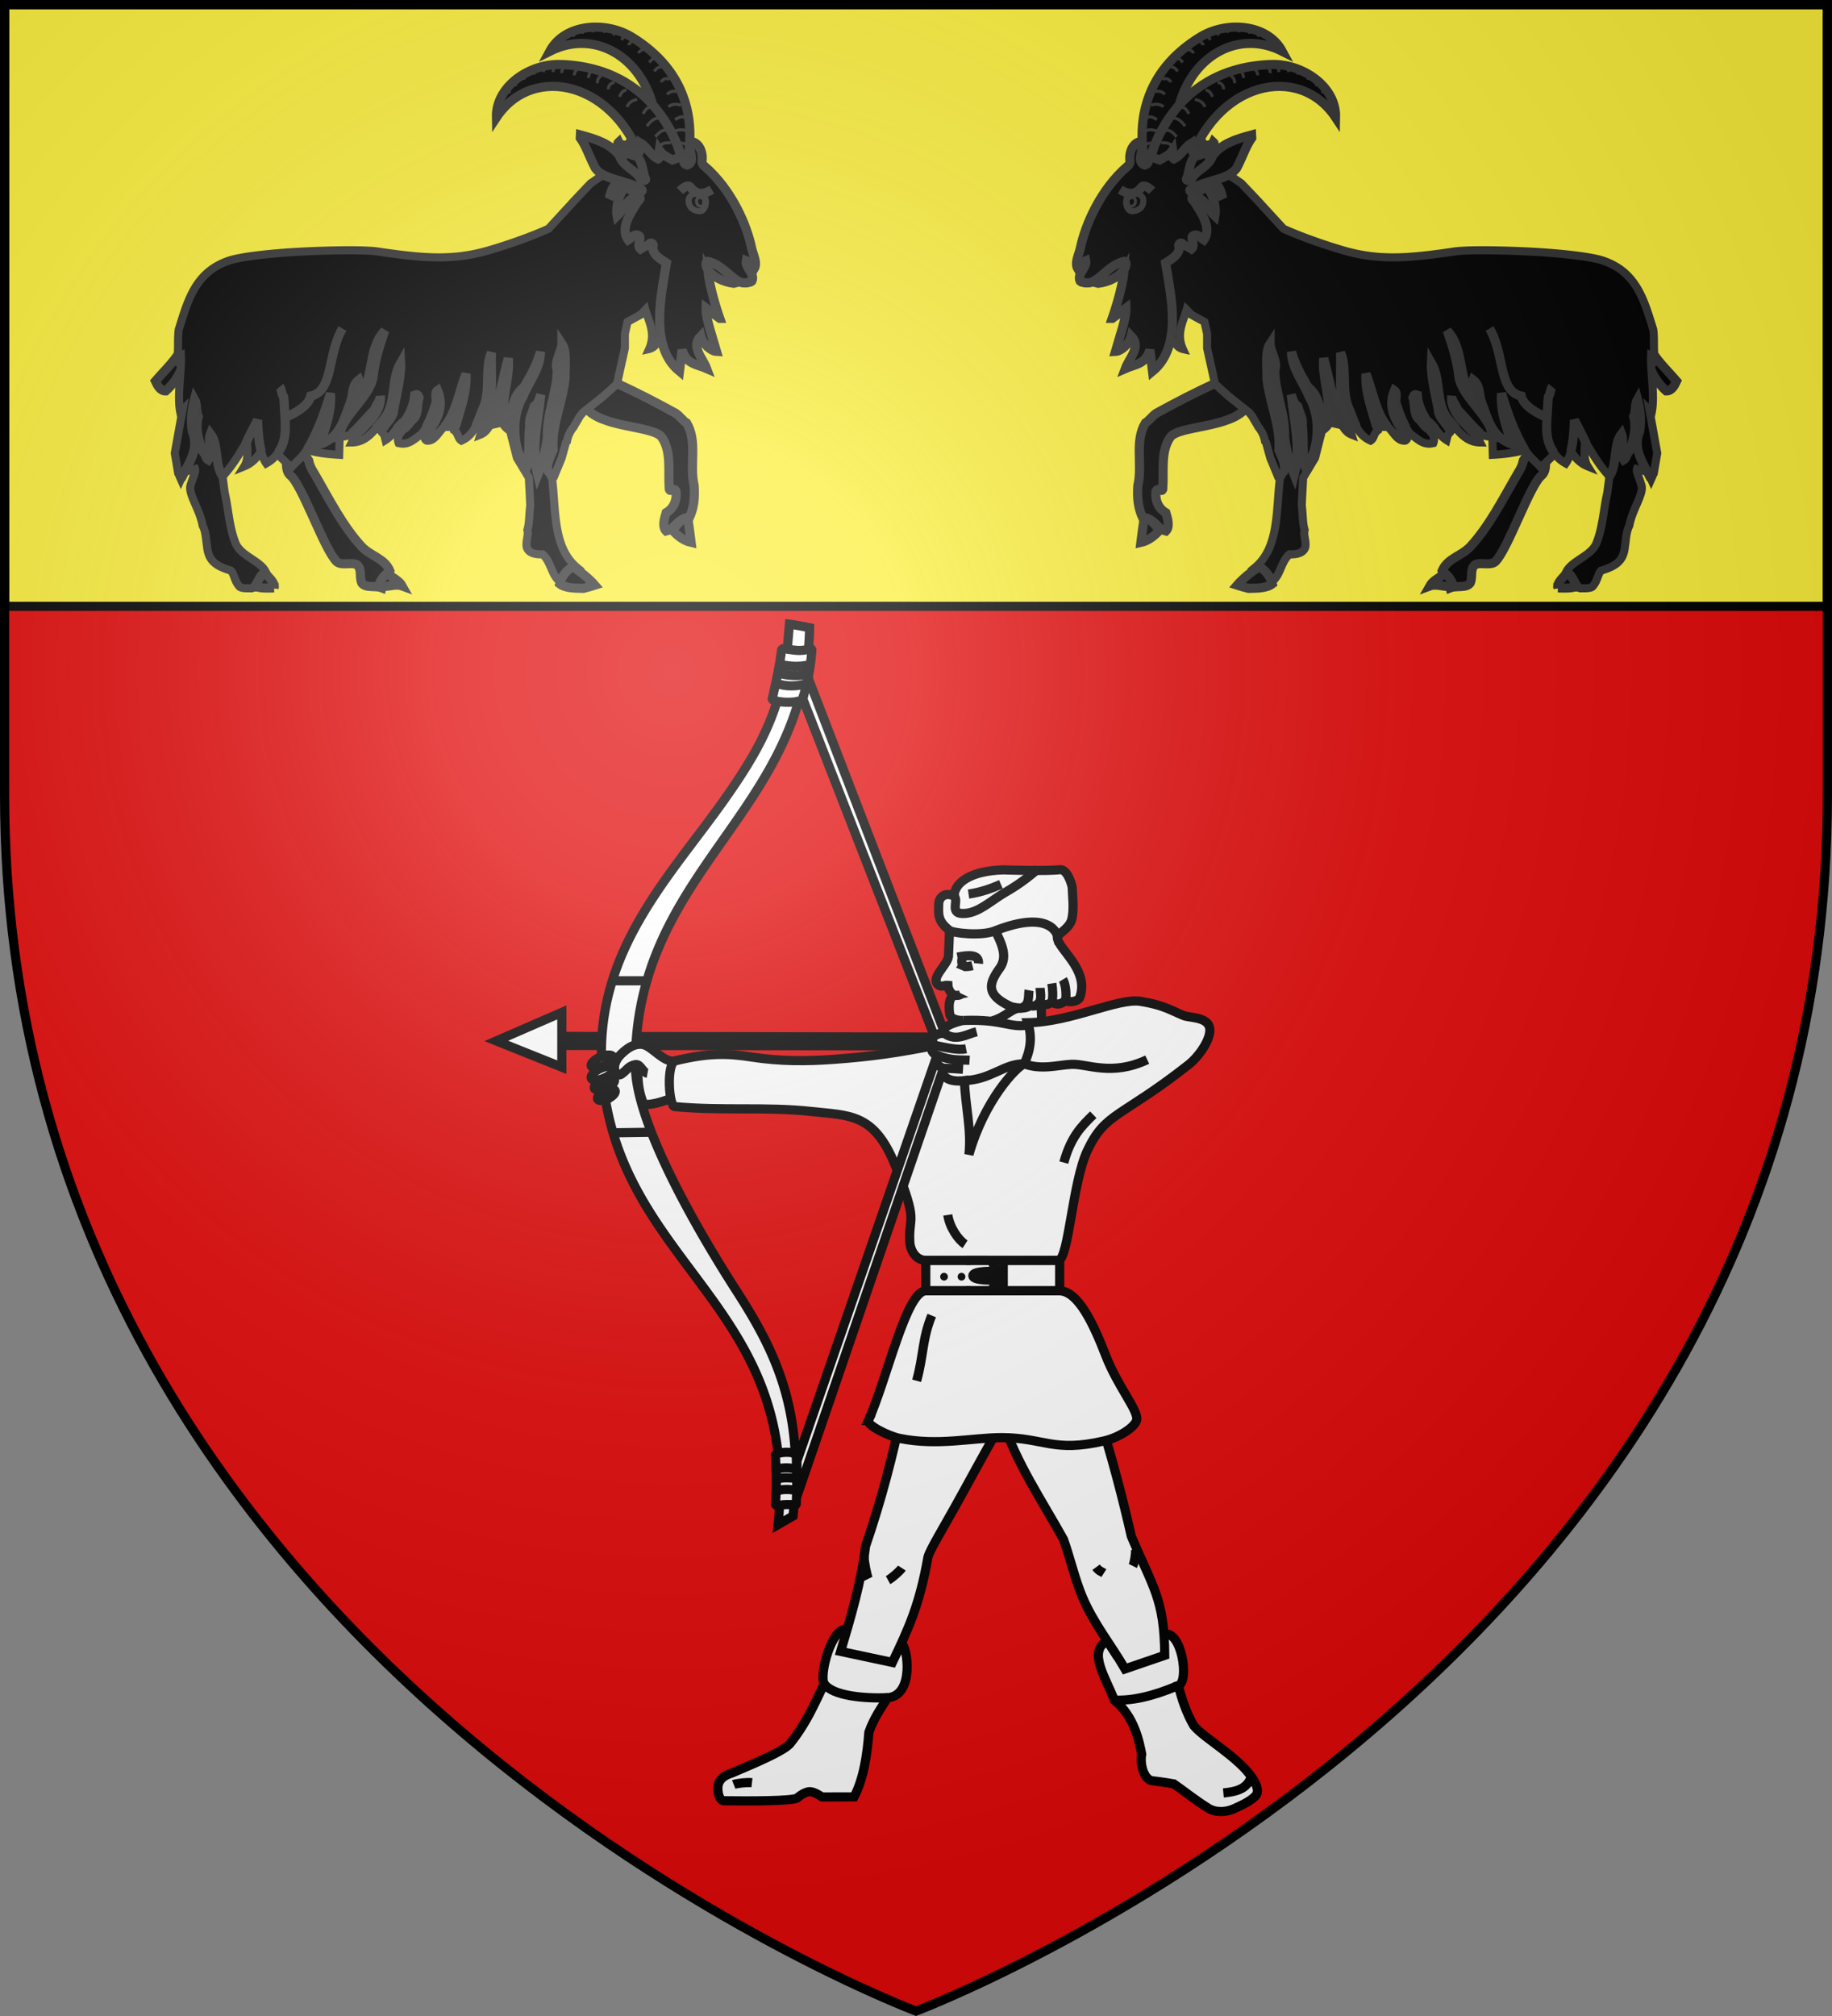
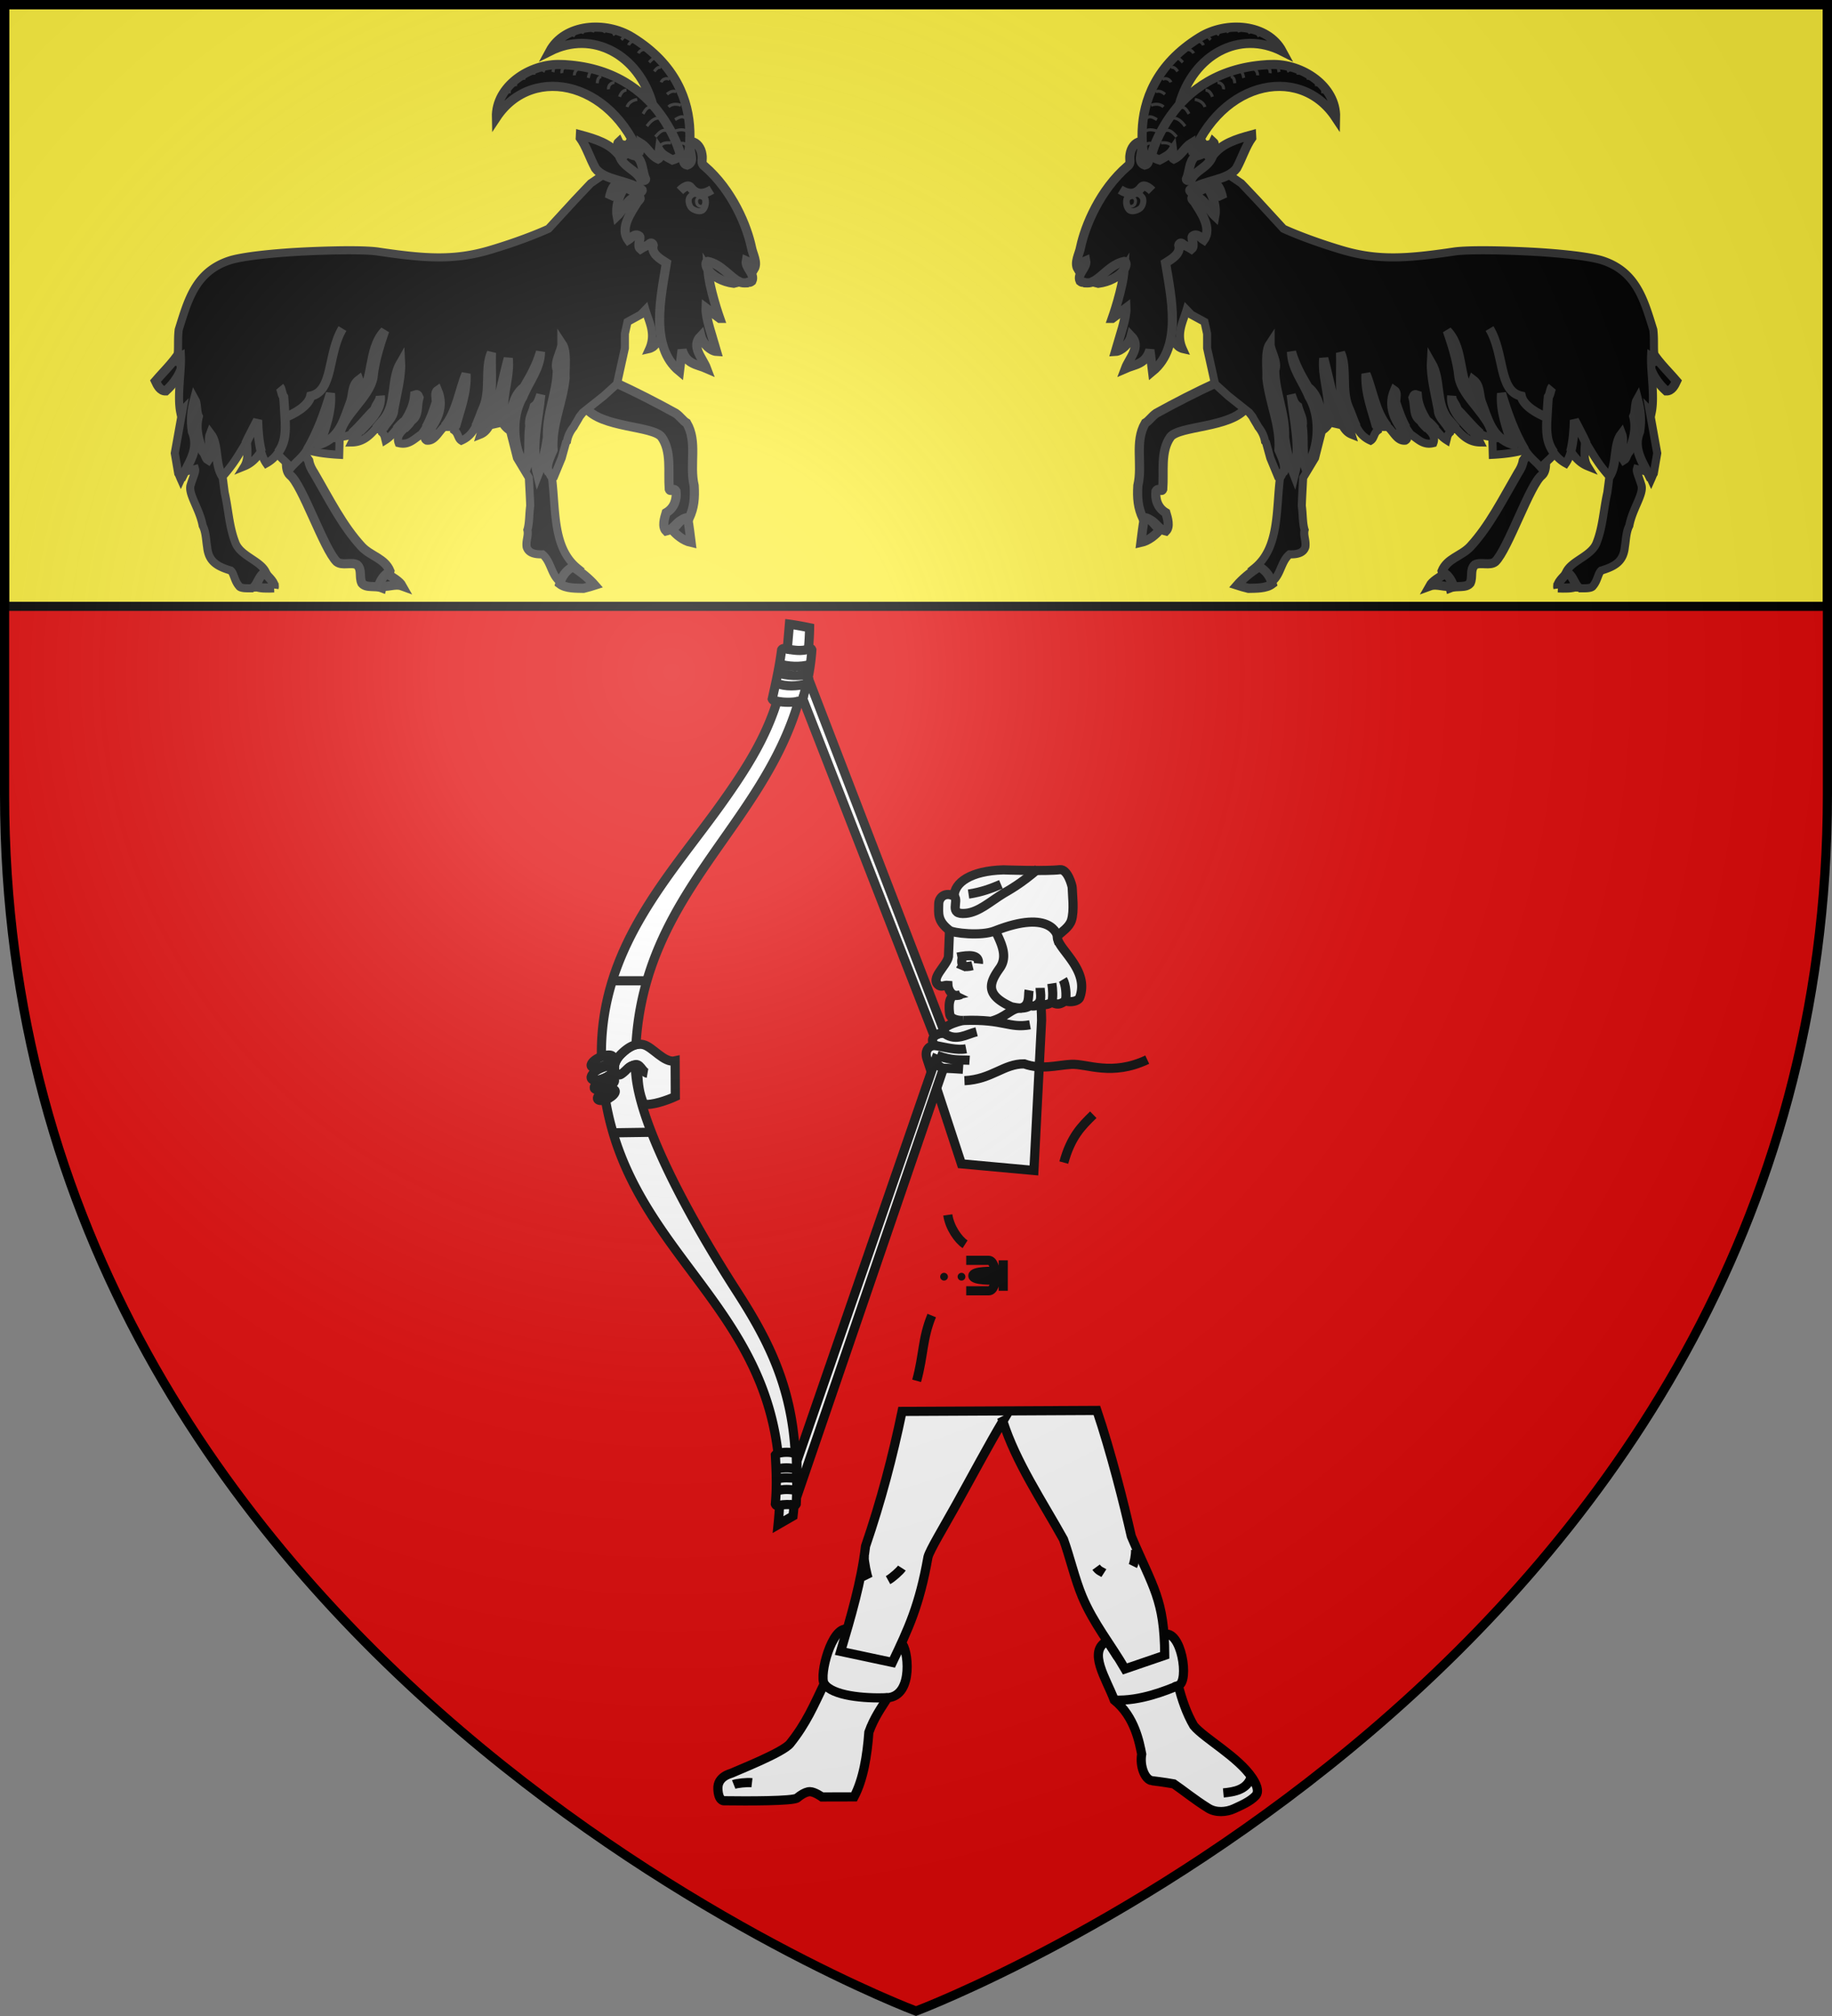
<svg xmlns="http://www.w3.org/2000/svg" xmlns:xlink="http://www.w3.org/1999/xlink" width="600" height="660" viewBox="-300 -300 600 660">
  <rect x="-300" y="-300" width="600" height="660" fill="#808080" stroke="none" />
  <defs>
    <radialGradient id="c" cx="-80" cy="-80" r="405" gradientUnits="userSpaceOnUse">
      <stop offset="0" style="stop-color:#fff;stop-opacity:.31" />
      <stop offset=".19" style="stop-color:#fff;stop-opacity:.25" />
      <stop offset=".6" style="stop-color:#6b6b6b;stop-opacity:.125" />
      <stop offset="1" style="stop-color:#000;stop-opacity:.125" />
    </radialGradient>
    <path id="a" d="M-298.5-298.5h597V-40C298.5 246.2 0 358.39 0 358.39S-298.5 246.2-298.5-40z" />
  </defs>
  <use xlink:href="#a" width="100%" height="100%" style="fill:#e20909" />
  <rect width="597" height="197" x="-298.5" y="-298.5" rx=".958" ry=".958" style="opacity:1;fill:#fcef3c;fill-opacity:1;fill-rule:evenodd;stroke:#000;stroke-width:3;stroke-linecap:round;stroke-linejoin:miter;stroke-miterlimit:4;stroke-dasharray:none;stroke-dashoffset:0;stroke-opacity:1" />
  <g style="stroke-width:1.952">
-     <path d="M1.031 70.846 12.12 66.03v4.055l63.115.104.076 1.48-63.191-.063v3.675zM81.276 106.517a.67.67 0 0 0-.67.67v.723h-6.849v5.146h6.848v1.11c0 .37.3.67.67.67h4.928c.371 0 .67-.3.67-.67v-1.11h9.555v-5.146h-9.555v-.722a.67.67 0 0 0-.67-.67z" style="fill:#fff;fill-rule:evenodd;stroke:#000;stroke-width:1.55;stroke-linecap:butt;stroke-linejoin:miter;stroke-miterlimit:4;stroke-dasharray:none;stroke-opacity:1" transform="matrix(1.934 0 0 1.938 -139.441 -96.52)" />
    <path d="M80.461 110.677a.655.655 0 0 1-.655.655.655.655 0 0 1-.655-.655.655.655 0 0 1 .655-.656.655.655 0 0 1 .655.655m-2.956 0a.655.655 0 0 1-.655.656.655.655 0 0 1-.655-.655.655.655 0 0 1 .654-.655.655.655 0 0 1 .656.654" style="opacity:1;fill:#000;fill-opacity:1;fill-rule:evenodd;stroke:none;stroke-width:1.55;stroke-linecap:round;stroke-linejoin:miter;stroke-miterlimit:4;stroke-dasharray:none;stroke-dashoffset:0;stroke-opacity:1" transform="matrix(1.934 0 0 1.938 -139.441 -96.52)" />
    <path d="M112.06 195.814c-1.212-.169-2.096-2.485-1.74-4.488-.383-1.922-1.177-6.337-4.644-9.131-1.329-3.585-4.62-8.296-1.16-9.982l1.547 2.399c1.695.259 4.102-.033 7.854-1.935l.078-1.547c3.045-1.08 4.482 8.021 2.515 8.628.637 2.336 1.38 4.638 2.63 6.77 1.81 2.166 7.507 5.234 9.912 8.83.596.892 1.287 2.236.549 3.014-.922.97-2.414 1.606-3.621 2.164-1.345.621-3.12.713-4.377-.07-2.43-1.511-4.4-3.136-5.848-4.112-1.572-.286-3.695-.54-3.695-.54zm-51.65-25.587c-.98 4.342 4.194 4.075 8.09 3.66.598-.065.884-.519 1.157-1.225 1.045.546 2.2 8.786-2.36 9.138-.986 1.56-2.295 3.341-3.178 5.825-.289 3.91-.922 7.924-2.502 10.92l-5.448.013s-1.23-.878-2.024-.89c-.948-.016-2.153 1.054-2.153 1.054-.66.55-8.384.534-12.45.48 0 0-.914.04-.991-2.027-.078-2.067 2.119-2.543 2.298-2.627 1.054-.495 8.713-3.487 9.93-5.006 2.768-3.454 4.02-6.465 5.773-10.095-.879-1.514 1.272-9.671 3.858-9.22z" style="fill:#fff;fill-rule:evenodd;stroke:#000;stroke-width:1.55;stroke-linecap:butt;stroke-linejoin:miter;stroke-miterlimit:4;stroke-dasharray:none;stroke-opacity:1" transform="matrix(1.934 0 0 1.938 -139.441 -96.52)" />
    <path d="M86.81 135.072c2.188 6.904 6.692 13.553 10.266 19.971 1.04 2.854 1.95 6.76 3.172 9.663 1.923 4.563 4.844 8.094 7.245 12.224l6.73-2.298c-.063-9.45-1.94-11.35-5.663-20.109-1.23-5.438-3.46-14.268-5.828-21.256l-32.993.164c-1.578 7.591-3.577 15.183-6.185 22.774-.721 5.992-2.447 11.833-4.211 17.77l8.754 1.86c2.734-5.734 4.59-9.644 6.033-17.822.343-1.221 2.498-4.75 4.745-8.776 2.724-4.883 5.746-10.536 7.935-14.165zM31.31 74.218l.035 6.022c-1.3.6-3.942 1.536-5.343 1.3-1.627-3.737-.438-6.567-1.797-6.565-.922.28-1.105.898-2.039 1.503-.926.6-2.027-1.443.016-3.426 1.368-1.328 2.553-1.842 3.722-1.586 1.576.346 3.535 3.178 5.406 2.752zm-10.15 5.088c.086.386-.515.99-1.344 1.35-.828.36-1.57.339-1.656-.047-.086-.385.516-.99 1.344-1.35s1.57-.339 1.656.047m-.125-1.806c.098.386-.588.99-1.533 1.35-.944.36-1.79.34-1.888-.046s.588-.99 1.533-1.35c.944-.36 1.79-.34 1.888.046m-.027-2.049c.112.49-.673 1.256-1.754 1.713-1.08.456-2.047.43-2.16-.06-.112-.488.673-1.255 1.753-1.712 1.08-.456 2.048-.43 2.16.059m-.218-1.88c.106.436-.636 1.118-1.656 1.523-1.02.406-1.933.383-2.039-.052s.635-1.116 1.655-1.522c1.02-.407 1.933-.383 2.04.052m54.522-1.966c-1.355-1.425.921-2.366 1.711-1.949-1.406-1.07 2.305-2.176 3.109-2.267-.963.04-2.136-.233-2.311-1.008 0 0-.543-2.92.805-3.22-1.052-.5-1.119-1.709-1.119-1.709-.601-.053-.964.292-1.478.045-1.733-1.13 1.308-3.34 1.568-4.884l.179-4.436 13.352-1.523c.837 5.615 2.197 10.973 2.24 16.735l-1.299 25.338-12.277-1.12-5.824-17.725c-.434-1.318.174-2.242 1.344-2.277z" style="fill:#fff;fill-rule:evenodd;stroke:#000;stroke-width:1.55;stroke-linecap:butt;stroke-linejoin:miter;stroke-miterlimit:4;stroke-dasharray:none;stroke-opacity:1" transform="matrix(1.934 0 0 1.938 -139.441 -96.52)" />
-     <path d="M64.048 134.963c-.352.758 3.345 2.637 5.335 3.036 6.483 1.3 12.233-.136 17.208-.136 7.185 0 8.746 2.554 17.357.554 2.678-.623 5.237-2.354 5.517-3.538.364-1.537-3.196-5.607-5.255-10.924-2.055-5.302-4.638-10.822-7.782-10.899h-22.67c-3.31.04-6.474 14.6-9.71 21.907zM31.31 74.218c-1.523.529-1.062 7.725-.055 7.725 8.244.765 15.393-.023 23.108.82 6.513.713 10.653.248 14.227 9.138 4.022 10.007 2.206 8.346 2.462 12.913.076 1.384 1.001 3.096 2.705 3.096h22.516c1.688-.447 2.33-13.189 4.828-18.504 3.066-6.522 5.562-5.46 17.198-14.576 1.418-1.111 3.252-3.514 3.53-5.362.416-2.776-3.291-2.451-4.4-2.903-2.115-.862-3.365-1.775-7.31-2.405-3.804-.606-11.75 3.501-19.096 3.612.814 2.429.438 4.725-.602 6.949-1.38.556-6.768 6.202-9.356 15.32.468-4.25-.63-8.23-.76-12.48-3.389.382-4.063-1.27-3.552-2.09-.786-.173-1.59-.897-1.093-2.186-1.157-.47-1.164-1.557-.349-1.68-6.139 1.209-10.58 1.872-17.117 2.35-4.575.337-9.165.353-13.898-.384-4.032-.627-7.338-.742-12.986.647z" style="fill:#fff;fill-rule:evenodd;stroke:#000;stroke-width:1.55;stroke-linecap:butt;stroke-linejoin:miter;stroke-miterlimit:4;stroke-dasharray:none;stroke-opacity:1" transform="matrix(1.934 0 0 1.938 -139.441 -96.52)" />
    <path d="M50.299 4.656c-.427-.064-.748-.226-.958.139-.376 2.894-.928 5.337-1.587 8.285.12.322.533.328.816.397-1.93 6.19-5.176 11.333-9.199 16.99-8.856 12.45-20.836 24.487-20.541 43.024.986-.373 1.855-.343 1.959.08v.001c.106.435-.636 1.117-1.656 1.522q-.122.047-.243.086l.001.033.011.159c1.058-.432 1.995-.401 2.106.08.112.489-.673 1.255-1.754 1.712-.07.03-.137.051-.206.077l.024.245q.037-.016.075-.032c.944-.36 1.79-.34 1.888.046s-.588.99-1.533 1.35c-.09.035-.177.062-.265.09l.055.423q.104-.054.212-.103c.829-.36 1.57-.34 1.656.046s-.515.99-1.344 1.35a4 4 0 0 1-.307.118c4.231 25.205 26.254 34.02 29.224 59.725 0 0-.367.165-.45.292.162 3.163.256 5.247 0 8.285.126.366.41.232.71.2a63 63 0 0 1-.247 3.274l2.529-1.454q.102-.905.181-1.784c.223.045.282-.099.36-.236.157-3.028.095-5.118 0-8.285-.003-.107-.07-.183-.161-.224-.606-11.68-4.854-19.587-9.921-27.444-7.755-12.025-17.057-28.785-17.148-37.91v-.124a.6.6 0 0 0-.38-.114c-.924.28-1.106.898-2.04 1.504-.926.6-2.026-1.444.016-3.427.895-.868 1.71-1.387 2.495-1.571 1.521-25.705 21.32-36.7 27.547-58.018.293-.06.502-.18.65-.383.063-.165.128-.361.192-.559l-.142.52 22.31 57.084c.03-.374 1.452-.808 1.788-.467L53.86 9.6l-.246.904c.392-1.707.725-3.786.848-5.71-.122-.34-.294-.242-.574-.184.103-1.155.172-2.337.192-3.556-1.913-.408-3.415-.607-3.415-.607s-.235 2.777-.366 4.208zm25.36 68.63-23.712 68.518-.045 6.072 24.85-72.405c-1.004-.345-1.355-.922-1.092-2.186zM84.675 50.296c1.02 2.759 3.422 5.695 1.613 8.245-1.721 2.426-2.653 4.468 1.972 6.541 1.328.284 2.378.361 3.191-.231.604.228 1.006.039 1.51-.425.627.475 1.554.315 2.154-.135 1.082.643 1.612.184 2.285-.194 1.201.332 2.24-.097 2.42-.583 1.797-4.856-4.17-8.468-3.764-10.395l.358-4.436z" style="fill:#fff;fill-rule:evenodd;stroke:#000;stroke-width:1.55;stroke-linecap:butt;stroke-linejoin:miter;stroke-miterlimit:4;stroke-dasharray:none;stroke-opacity:1" transform="matrix(1.934 0 0 1.938 -139.441 -96.52)" />
    <path d="M75.948 47.7c.017-1.125 1.12-2.09 2.61-1.305.025-2.26 2.768-4.294 8.333-4.444 0 0 7.287.252 9.558-.03 1.33-.165 2.096 2.731 2.101 3.008.026 1.244.39 3.925-.13 5.558-.369 1.154-1.653 1.937-2.364 2.632 0 0-.963-4.652-10.607-.854-2.365.931-7.101.353-7.674-.087-2.091-1.607-1.854-2.777-1.827-4.479z" style="fill:#fff;fill-rule:evenodd;stroke:#000;stroke-width:1.55;stroke-linecap:butt;stroke-linejoin:miter;stroke-miterlimit:4;stroke-dasharray:none;stroke-opacity:1" transform="matrix(1.934 0 0 1.938 -139.441 -96.52)" />
    <path d="m52.924 13.041.69-2.536c-1.605.436-3.568.578-5.29-.138m.444-3.263c1.579.524 3.8.637 5.432.138m-5.622 1.414c1.714.516 3.825.624 5.241.202m-5.4 134.309c1.132-.229 2.265-.31 3.397.04m-3.366 1.647c1.134-.29 2.266-.222 3.398-.095m-3.398 2.122c1.182-.38 2.3-.301 3.398-.095M20.557 60.685h5.925M20.738 86.37l6.558-.095M50.299 4.656c1.179.19 2.352.412 3.654-.014m-5.383 8.835c1.179.19 2.476.245 3.654-.014m-3.23 135.812c.609-.11 1.762-.198 2.462.037m-2.723-8.813c.925-.19 2.016-.263 2.922.067M78.348 63.02c.318.224.963.163 1.331.002m-.066-4.248c.166-.39.395-.415.722-.481m-.398-1.64c-.333 1.606.244 1.85 1.727 1.473m-2.55-1.442c1.958-.382 3.728-.477 3.563 1.093m-4.12-11.381c.912.81-1.085 3.2 1.986 2.902 2.221-.216 4.199-2.055 6.364-3.368.745-.451 2.926-1.591 5.881-4.162m-11.79 4.271c2.245-.34 3.903-.974 5.481-1.647M97.4 64.097c.223-.947.066-2.822-.422-3.631m-1.863 3.825c.223-.947.145-2.141-.01-3.156m-3.021 3.823c1.6-.456 1.048-2.125 1.035-3.076m-8.421 5.665c2.673-.657 3.55-2.303 5.152-2.24 1.601-.456 1.222-2.078 1.4-3.013M80.13 67.39c6.914-.26 7.698 1.367 11.272.73m-11.097 9.441c4.629-.215 6.65-2.88 10.115-2.84 2.946 1.051 5.566.217 7.934.081 2.71-.156 6.84 2.07 12.904-.793m-34.506 1.462c.883-.002 2.098.079 3.31.159m-4.403-2.345c2.59.964 3.863.722 5.513.824m-5.862-2.503c1.832.337 3.761.869 5.275.57m-3.564-2.519c1.906 1.265 3.59.091 5.339-.364m-58.156 5.682c1.238-.654 1.425 1.165 2.429 1.342m79.042 105.878c4.475.21 8.824-1.66 10.834-2.437M67.296 181.8c-4.075.155-9.32-.324-10.744-2.353m67.597 18.433c1.882-.177 3.822-.544 4.593-2.405m-84.421.68c-.854-.1-2.592.102-3.09.302m68.056-39.656c.033.86-.224 2.26-.462 2.742M63.31 157.86c-.032.859.485 3.368.723 3.85m3.335.223c.754-.415 2.05-1.59 2.34-2.041m32.891-.142c.47.644.865.708 1.317.998m-26.43-60.509c.3 2.133 1.798 4.23 2.928 4.954m21.706-21.882c-2.006 1.957-3.79 3.722-4.99 8.086m-22.368 25.838c-1.62 3.93-1.352 6.662-2.553 11.026m14.663-20.351v5.146m-1.538-3.289s-3.608-.124-3.608.745 3.608.745 3.608.745m-4.73-3.347h3.792c1.48 0 1.655 5.146 0 5.146h-3.792" style="fill:none;fill-rule:evenodd;stroke:#000;stroke-width:1.55;stroke-linecap:butt;stroke-linejoin:miter;stroke-miterlimit:4;stroke-dasharray:none;stroke-opacity:1" transform="matrix(1.934 0 0 1.938 -139.441 -96.52)" />
  </g>
  <g id="b" style="stroke-width:1.782">
    <path d="M335.156 187.025c-1.513 11.224 2.981 19.707 10.408 26.567 3.3.125 4.944-3.34 6.043-5.71-5.775-6.735-12.188-12.501-16.451-20.857zM83.452 208.64c-12.514 5.737-24.644 12-35.508 17.986-2.887 1.995-4.262 4.462-6.463 5.709-6.463 10.975-1.476 24.192-4.364 36.54-.412 7.358-.005 12.773 3.021 19.259 7.427-.25 7.433 5.86 13.346 7.232 2.475-2.495.962-7.54 0-10.658-4.95-2.868-6.342-8.07-5.791-12.56 1.513-2.744 3.12.979 3.944-1.142.826-10.6-1.464-21.968 4.449-30.45 5.005-6.74 35.414-5.26 44.33-17.208M269.6 240.365c-2.612 3.992-4.308 9.566-7.47 13.931-.55 2.993-1.647 4.96-3.022 7.08-8.938 15.34-16.675 30.939-27.95 43.162-5.363 5.612-13.426 6.752-16.452 14.235.825 3.99 3.96 6.252 4.785 9.744 3.85-1.497 9.108.328 11.583-2.664 1.788-3.618-.31-7.942 2.853-10.81 3.438-1.746 8.673.744 11.835-1.75 7.5-7.31 20.3-45.38 27.28-50.547 3.575-3.367 1.764-12.036.251-16.9-1.65-2.12-2.18-4.358-3.693-5.48z" style="display:inline;fill:#000;fill-opacity:1;fill-rule:evenodd;stroke:#313131;stroke-width:5.346;stroke-opacity:1;stroke-miterlimit:4;stroke-dasharray:none" transform="matrix(.561 0 0 .561 51.833 -291.855)" />
    <path d="M74.488 72.962 62.22 79.478c-11.804 32.568-14.958 70.608-5.855 102.314 1.2 2.493 2.736 4.67 4.677 6.305.9.531 1.608.911 2.387 1.084-4.094-9.062.2-16.132 2.158-22.912l2.754 2.853 7.684 4.182 1.535 6.969v8.361l4.611 20.905 7.682 6.968 12.295 9.756 1.879 2.385c1.013 2.034 2.447 4.08 3.418 5.976 1.65 1.996 3.381 4.94 3.931 8.432.21.217.395.456.584.691l2.48 8.995 4.61 11.15 1.024.62c-2.345 19.069-.367 40.673-14.871 52.443 4.538 2.494 2.777 7.936 8.14 9.058 7.29-2.868 6.702-12.436 12.34-17.05 4.263.124 8.132-.648 9.232-4.264.55-3.866-1.245-6.731-.42-9.973-1.237-3.742-.991-9.468-1.68-14.082.216-5.843.54-10.876.804-16.356l6.945-11.546 4.61-18.118c.535-.533.543 1.108.628 1.495 1.483-1.138 2.649-2.536 3.319-4.082l7.34 1.662c1.209 2.26 2.794 4.358 5.437 5.406-.41-1.328-.694-2.893-1.057-4.48h3.975c1.725 3.334 4.062 6.188 8.185 7.997 2.063-1.247 1.84-4.255 4.04-5.876-.167-.707-.367-1.415-.553-2.122h6.625c3.28 2.99 5.462 8.503 10.13 7.998 1.926-.997 1.12-2.77-.53-4.142a97 97 0 0 1-2.286-3.52l3.584.543a29.5 29.5 0 0 0 2.42 3.457c4.126 2.62 7.262 6.604 13.176 5.108 1.31-3.418-.599-5.733-2.928-8.049h4.266c1.86 2.267 3.606 4.528 6.365 6.266.413-1.621.537-3.09 1.912-4.336-.02-.674-.18-1.311-.422-1.93h4.53c3.464 3.999 7.439 7.581 13.636 7.664-1.06-2.128-2.609-4.095-4.332-6.016l4.541.825c2.288 1.991 4.26 1.218 6.903 2.422l.27 9.972c8.666-.478 14.578-1.534 18.882-2.908 2.602 4.41 5.7 6.385 9.174 10.361 4.13-4.452 6.366-5.605 7.803-8.445 1.634 2.371 3.813 4.425 6.703 6.021 1.35-1.909 2.338-4.362 3.066-7.072 2.4 3.784 5.363 7.004 9.77 8.781-2.22-3.565-2.088-8.809-1.444-14.42 5.286 8.669 7.644 12.988 14.125 20.344l-1.234 9.438c-2.2 9.479-2.552 19.622-6.127 28.851-2.75 8.107-14.578 10.573-17.879 17.432 2.612 2.494 3.028 6.282 4.953 8.527 1.65 1.122 2.616.116 3.442.989 2.2 0 6.391.203 7.216-1.293 2.75-3.118 2.944-7.437 4.87-9.059 8.25-2.494 12.94-5.423 13.765-13.78.688-3.99.676-8.79 2.602-12.407 1.787-9.853 8.643-18.49 7.062-23.675-1.58-5.185-3.044-7.851-2.603-9.338l6.052 1.55c.766 1.45 1.524 2.91 2.213 4.404.59-1.32 1.056-2.703 1.544-3.393l2.025-11.84-4.5-25.064c.612.621 1.046.776 1.302 1.125 1.926-9.479-.784-23.832-.37-32.812 1.512.873-.08 2.962 1.433 3.71 0 0 .29.01 1.115-.24-1.513-5.612-.45-12.056-1.275-18.79-5.363-17.212-9.746-33.672-29.272-40.282-7.753-2.629-27.657-4.638-45.787-5.448s-34.334-.901-41.308.134c-26.954 3.99-44.178 5.377-65.332-.908s-34.211-12.426-34.211-12.426l-15.366-16.725-9.22-9.754-12.293-8.363z" style="display:inline;fill:#000;fill-opacity:1;fill-rule:evenodd;stroke:#313131;stroke-width:4.72;stroke-opacity:1" transform="matrix(.561 0 0 .561 51.833 -291.855)" />
    <path d="M73.38 7.188C88.876-2.367 112.767-.655 121.4 15.39c-25.139-12.676-51.92 1.992-60.054 31.106-6.564 7.793-13.749 19.17-16.53 30.727-10.022 4.082-.404 15.378.053 15.386 0 0-23.426-53.4 28.51-85.42zm41.514 15.935c18.196-.631 38.107 12.683 37.666 30.897-21.347-32.165-70.824-21.187-86.526 29.926-10.728-1.414-23.038-2.882-22.644-2.649 0 0 10.527-56.06 71.504-58.174z" style="fill:#000;stroke:#313131;stroke-width:5.346;stroke-linecap:butt;stroke-linejoin:miter;stroke-opacity:1;stroke-miterlimit:4;stroke-dasharray:none" transform="matrix(.561 0 0 .561 51.833 -291.855)" />
    <path d="M144.83 36.915c.106.501.293 2.532.28 3.046m-4.528-7.815c.732 1.053.905 2.391.778 3.639m-6.46-7.71c.893 1.117 1.776 2.474 1.57 3.983m-7.149-6.123c1.41.307 1.364 2.038 1.37 3.142m-7.79-5.081c1.734.277 1.74 2.304 2.437 3.51m-7.638-3.695c1.618.509 1.51 2.424 1.867 3.735m-7.366-3.67c1.295.982 2.492 2.571 2.092 4.303m-10.459-2.845c1.94.254 3.33 2.235 3.206 4.128m-10.507-2.3c1.865.1 2.037 2.413 2.412 3.783m-7.63-.673c1.965-.093 2.26 2.343 2.413 3.783m-10.131-.345c2.05-.194 3.885 1.87 3.502 3.88m-10.475.448c2.149.065 3.435 2.125 4.048 3.928m-10.3 1.563c2.521.325 5.129 1.825 5.932 4.368m-13.935.317c2.364-.59 3.6 2.102 4.617 3.703m-9.554 2.453c3.175-.165 5.601 2.369 7.27 4.76m-11.486 2.557c2.838-.912 4.882 1.793 6.549 3.599m-9.105 3.59c2.401-.293 6.284-.083 6.596 3.054m48.962-67.576c.34.383 1.507 2.055 1.75 2.507m-7.802-4.548c1.157.552 1.97 1.629 2.477 2.777m-9.43-3.502c1.33.528 2.769 1.27 3.337 2.684M87.307 2.49c1.376-.431 2.193 1.096 2.746 2.052m-9.284-.559c1.643-.617 2.652 1.141 3.854 1.844m-8.465.57c1.658-.359 2.513 1.359 3.471 2.321m-8.217.457c1.611.213 3.438 1.001 3.948 2.704m-10.496 2.706c1.812-.741 4 .293 4.829 1.999m-10.268 3.203c1.67-.837 2.964 1.088 3.968 2.093m-6.962 3.192c1.66-1.054 3.123.917 3.968 2.092m-8.973 4.716c1.685-1.183 4.301-.3 4.964 1.637m-8.88 5.575c1.899-1.008 4.036.146 5.461 1.409m-8.175 6.456c2.351-.965 5.36-.953 7.316.86m-9.647 6.528c1.762-1.683 4.17.044 5.845.932m-7.087 6.86c2.677-1.714 6.039-.714 8.673.539m-8.714 7.906c2.014-2.197 3.815-1.844 5.554-.005" style="fill:none;stroke:#313131;stroke-width:1.782;stroke-linecap:butt;stroke-linejoin:miter;stroke-opacity:1;stroke-miterlimit:4;stroke-dasharray:none" transform="matrix(.561 0 0 .561 51.833 -291.855)" />
    <path d="m22.177 171.283 7.998-6.004c.263 5.738-3.525 16.206-6.127 25.287 3.226-.172 7.999-4.213 9.174-8.998 6.055 6.19-1.089 12.765-3.389 18.955 5.357-2.375 11.842-2.305 14.325-10.906l1.537 12.548c17.513-14.414 10.855-43.407 7.603-63.24 3.766-2.397 9.099-5.416 7.71-10.459.136-.623.885-1.489 1.847-.99 1.512 1.497 3.56 1.902 5.623 3.273 2.2-1.87-.458-6.137.504-7.384 2.75-2.245 4.98 1.136 6.63 2.132 5.089-6.983-1.798-16.213-5.372-22.076-1.1-1.247-2.434-2.22-.922-2.968 6.188-.874 8.632 7.17 12.758 11.037.962-5.114-.936-11.081-3.274-15.073 3.713-1.123 5.882 2.35 7.807 4.721-.412-2.245-1.373-5.715-3.024-7.46-6.05-.375-10.158 3.771-13.595 4.644-2.339-.5-3.307-2.112-1.932-2.362 8.663-5.612 21.329-5.147 26.691-12.255 3.301-6.112 5.321-12.824 8.897-17.813 0-.499-.084-1.674-.084-1.674-9.213 2.495-17.382 5.044-22.746 12.028-2.475 7.108-9.894 8.317-12.506 13.93-1.375 1.246-2.854.546-2.854-.077 2.064-4.614 1.353-10.107 5.204-13.475 5.5-.873 8.246-4.39 10.996-7.382.138-.25-.504-.838-.504-.838-.687 1.496-2.781 1.952-5.12 1.828-.686-.624-1.26-1.524-1.26-1.524-2.474.998-2.575 5.296-5.874 4.797-.413-1.122-.84-2.642-.84-4.263-3.85 2.369-5.366 6.862-9.904 8.982-1.65-.873-.397-3.23-.672-5.1-1.788 2.744-4.282 3.838-7.72 5.71-2.201-.625-3.677-2.12-5.878-1.372-.825 1.497-.21 3.841-2.685 4.34-4.538-1.62-1.624-6.73-1.762-9.973l-.84-3.73c-3.024.499-5.493 3.498-6.043 7.613-.55 2.744.857 5.127-1.344 6.623C14.846 96.43 6.292 117.412 3.68 129.76c-.689 3.991-3.848 8.923-1.51 12.79 1.375-1.497 1.781-3.825 4.53-4.948.826 4.24-5.336 7.586-3.273 11.951 1.65 1.373 2.061.118 3.024.99 1.63.064 2.949.07 4.238-.599l3.386.845c6.189-.748 12.389-3.96 14.989-8.029-.53 10.508-6.887 28.524-6.887 28.524z" style="display:inline;fill:#000;fill-opacity:1;fill-rule:evenodd;stroke:#313131;stroke-width:5.346;stroke-opacity:1;stroke-miterlimit:4;stroke-dasharray:none" transform="matrix(.561 0 0 .561 51.833 -291.855)" />
    <path d="M30.914 100.677c.977-1.565 4.245-2.487 6.181-2.106 1.282.252 2.74 1.66 3.09 2.808.511 1.673-.193 4.387-1.545 5.615s-4.575 2.345-6.18 1.404c-2.179-1.276-2.825-5.674-1.546-7.721z" style="fill:#000;fill-opacity:1;fill-rule:evenodd;stroke:#313131;stroke-width:3.564;stroke-linecap:butt;stroke-linejoin:miter;stroke-opacity:1;stroke-miterlimit:4;stroke-dasharray:none" transform="matrix(.561 0 0 .561 51.833 -291.855)" />
    <path d="M282.337 328.554c3.575.125 8.663.375 11.138-1.122-1.925-2.744-3.025-6.61-5.638-7.733-2.063 2.495-6.326 5.863-5.5 8.855zm-74.805-1.122c4.4-1.62 8.938 1.247 13.75-.125-.824-2.619-2.338-5.238-4.675-7.109-3.438 2.12-7.563 4.49-9.075 7.234zm-105.825 1.39c4.263-.124 10.313.125 13.888-2.619-1.1-4.115-3.437-7.607-7.563-9.977-5.225 3.242-9.9 7.233-12.926 10.726 2.337.748 3.575 1.122 6.6 1.87zM38.91 302.035c4.538-.998 8.664-4.49 11.14-7.483-3.164-2.12-4.952-6.735-9.077-6.985-.962 5.114-1.513 10.228-2.063 14.468z" style="display:inline;fill:#000;fill-opacity:1;fill-rule:evenodd;stroke:#313131;stroke-width:5.346;stroke-opacity:1;stroke-miterlimit:4;stroke-dasharray:none" transform="matrix(.561 0 0 .561 51.833 -291.855)" />
    <path d="M31.754 101.85c.415-.799 1.801-1.269 2.622-1.074.544.128 1.163.846 1.312 1.431.216.854-.082 2.238-.656 2.864-.573.626-1.941 1.196-2.622.716-.924-.65-1.199-2.893-.656-3.937z" style="display:inline;fill:#000;fill-opacity:1;fill-rule:evenodd;stroke:#313131;stroke-width:1.782;stroke-linecap:butt;stroke-linejoin:miter;stroke-opacity:1;stroke-miterlimit:4;stroke-dasharray:none" transform="matrix(.561 0 0 .561 51.833 -291.855)" />
    <path d="M29.351 142.338c.892-1.429 1.462-4.112-.132-4.312-8.113 1.747-12.743 9.032-18.519 11.901M26.8 96.157c4.22 2.602 8.671 3.61 12.414-1.38 1.793-2.39 5.81 1.672 6.208 2.07M243.912 240.85c1.576.123 3.157.06 4.74-.098m5.145-.735c1.784-.292 3.566-.582 5.343-.74m19.93-28.09c-1.177 1.415-.954 4.076-2.302 5.913-.333 3.181-.59 8.55-.785 11.983-.516 8.092-.314 14.698 4.038 20.47m-37.579-72.34c8.834 14.748 5.135 36.484 18.5 39.405 1.315 5.817 9.732 10.406 15.025 12.47m-126.812 2.888c.918-2.167.845-4.626-.75-7.085.276-10.975-3.726-19.706-2.763-30.307 3.026 11.225 5.22 23.264 8.932 34.988.588 1.244 1.129 2.634 1.816 3.988m4.407.81c-.483-2.056-1.148-4.15-2.51-5.866-4.126-12.471-2.405-25.222-2.817-37.195 3.988 8.855.39 21.677 4.516 31.654 1.816 3.928 2.945 7.972 4.734 11.49m11.737.055c-2.573-9.739-6.675-19.581-6.165-30.818 3.851 9.228 5.544 22.319 12.557 30.675m7.458.41c-4.441-6.767-6.646-13.582-3.386-21.4 1.65 1.123.829 4.03.692 6.649 1.576 4.766 3.38 10.27 6.08 14.95m12.704.769c-1.502-1.475-3.132-2.985-4.175-4.782-4.538-2.993-2.95-8.3-4.463-13.539.688-1.746 1.121-1.895 2.496-1.396.413 5.487 2.448 9.85 5.473 14.84 2.186 1.542 3.734 3.34 5.208 5.137m7.736-.321c-1.603-3.582-6.143-6.505-6.143-11.176-1.513-8.106-4.452-19.712-4.04-27.32 5.914 10.227 2.16 23.459 9.723 32.812 1.564 1.687 3.212 3.774 4.799 5.644m9.302 1.668c-5.545-5.986-12.883-12.127-11.976-20.9-.138 2.994 2.416 4.71 3.24 7.952 4.346 4.25 8.607 9.762 13.51 14.05m7.023 1.768c-.734-11.637-17.5-22.396-19.523-34.658-.962-10.102-4.738-20.918-6.8-27.03 10.725 11.1 5.513 30.95 16.789 41.051-.275-4.115-3.267-8.392-1.754-12.383 4.124 3.118 3.353 7.865 4.728 12.479 4.126 10.601 6.1 21.044 18.064 25.16-3.163-9.604-6.988-19.262-6.163-29.738 3.459 11.415 7.468 22.654 13.51 32.9m26.867 1.116c1.506-5.776 2.064-13.167 2.15-18.497 1.217 2.491 5.487 10.346 6.977 13.835m13.472 19.132c4.676-6.984 2.252-18.674 7.065-24.91 1.925 4.989-1.698 10.785 1.328 15.275 1.512-.872 1.4-3.19 3.187-5.06 2.2-5.987 4.53-12.85 2.604-20.332 1.375-2.87.667-7.5 2.18-10.12 1.65 6.236 2.373 11.827 1.273 18.936-4.4 10.476 2.433 18.621 6.695 27.85m-217.043-1.412c1.1 0 1.092-2.058 2.604-3.18 1.513-3.118-1.028-8.44-2.817-12.432.964-14.716-5.361-27.027-7.033-41.835.297-5.94-1.27-15.576 1.828-20.223-.011 3.991 4.77 10.703 2.729 15.34.15 13.327 6.184 24.783 5.771 39.25 1.1 8.106 3.071 15.314 5.684 21.924 4.126-16.088-.43-32.27-1.805-46.737.962 2.619 1.486 5.171 3.824 6.793 1.1 4.24 3.376 7.207 2.551 11.322 1.238 7.608-.382 17.841 2.23 25.2 3.163-2.245 2.675-5.866 4.464-9.733 3.3-10.102 2.897-23.321-2.604-32.426-3.575-8.854-10.17-16.482-10.307-26.21 2.2 7.483 5.545 13.59 9.67 20.574 6.832 5.09 7.497 15.023 8.798 22.355" style="display:inline;fill:none;fill-opacity:1;fill-rule:evenodd;stroke:#313131;stroke-width:5.346;stroke-opacity:1;stroke-miterlimit:4;stroke-dasharray:none" transform="matrix(.561 0 0 .561 51.833 -291.855)" />
  </g>
  <use xlink:href="#b" width="100%" height="100%" transform="scale(-1 1)" />
  <use xlink:href="#a" fill="url(#c)" />
  <use xlink:href="#a" style="fill:none;stroke:#000;stroke-width:3" />
</svg>